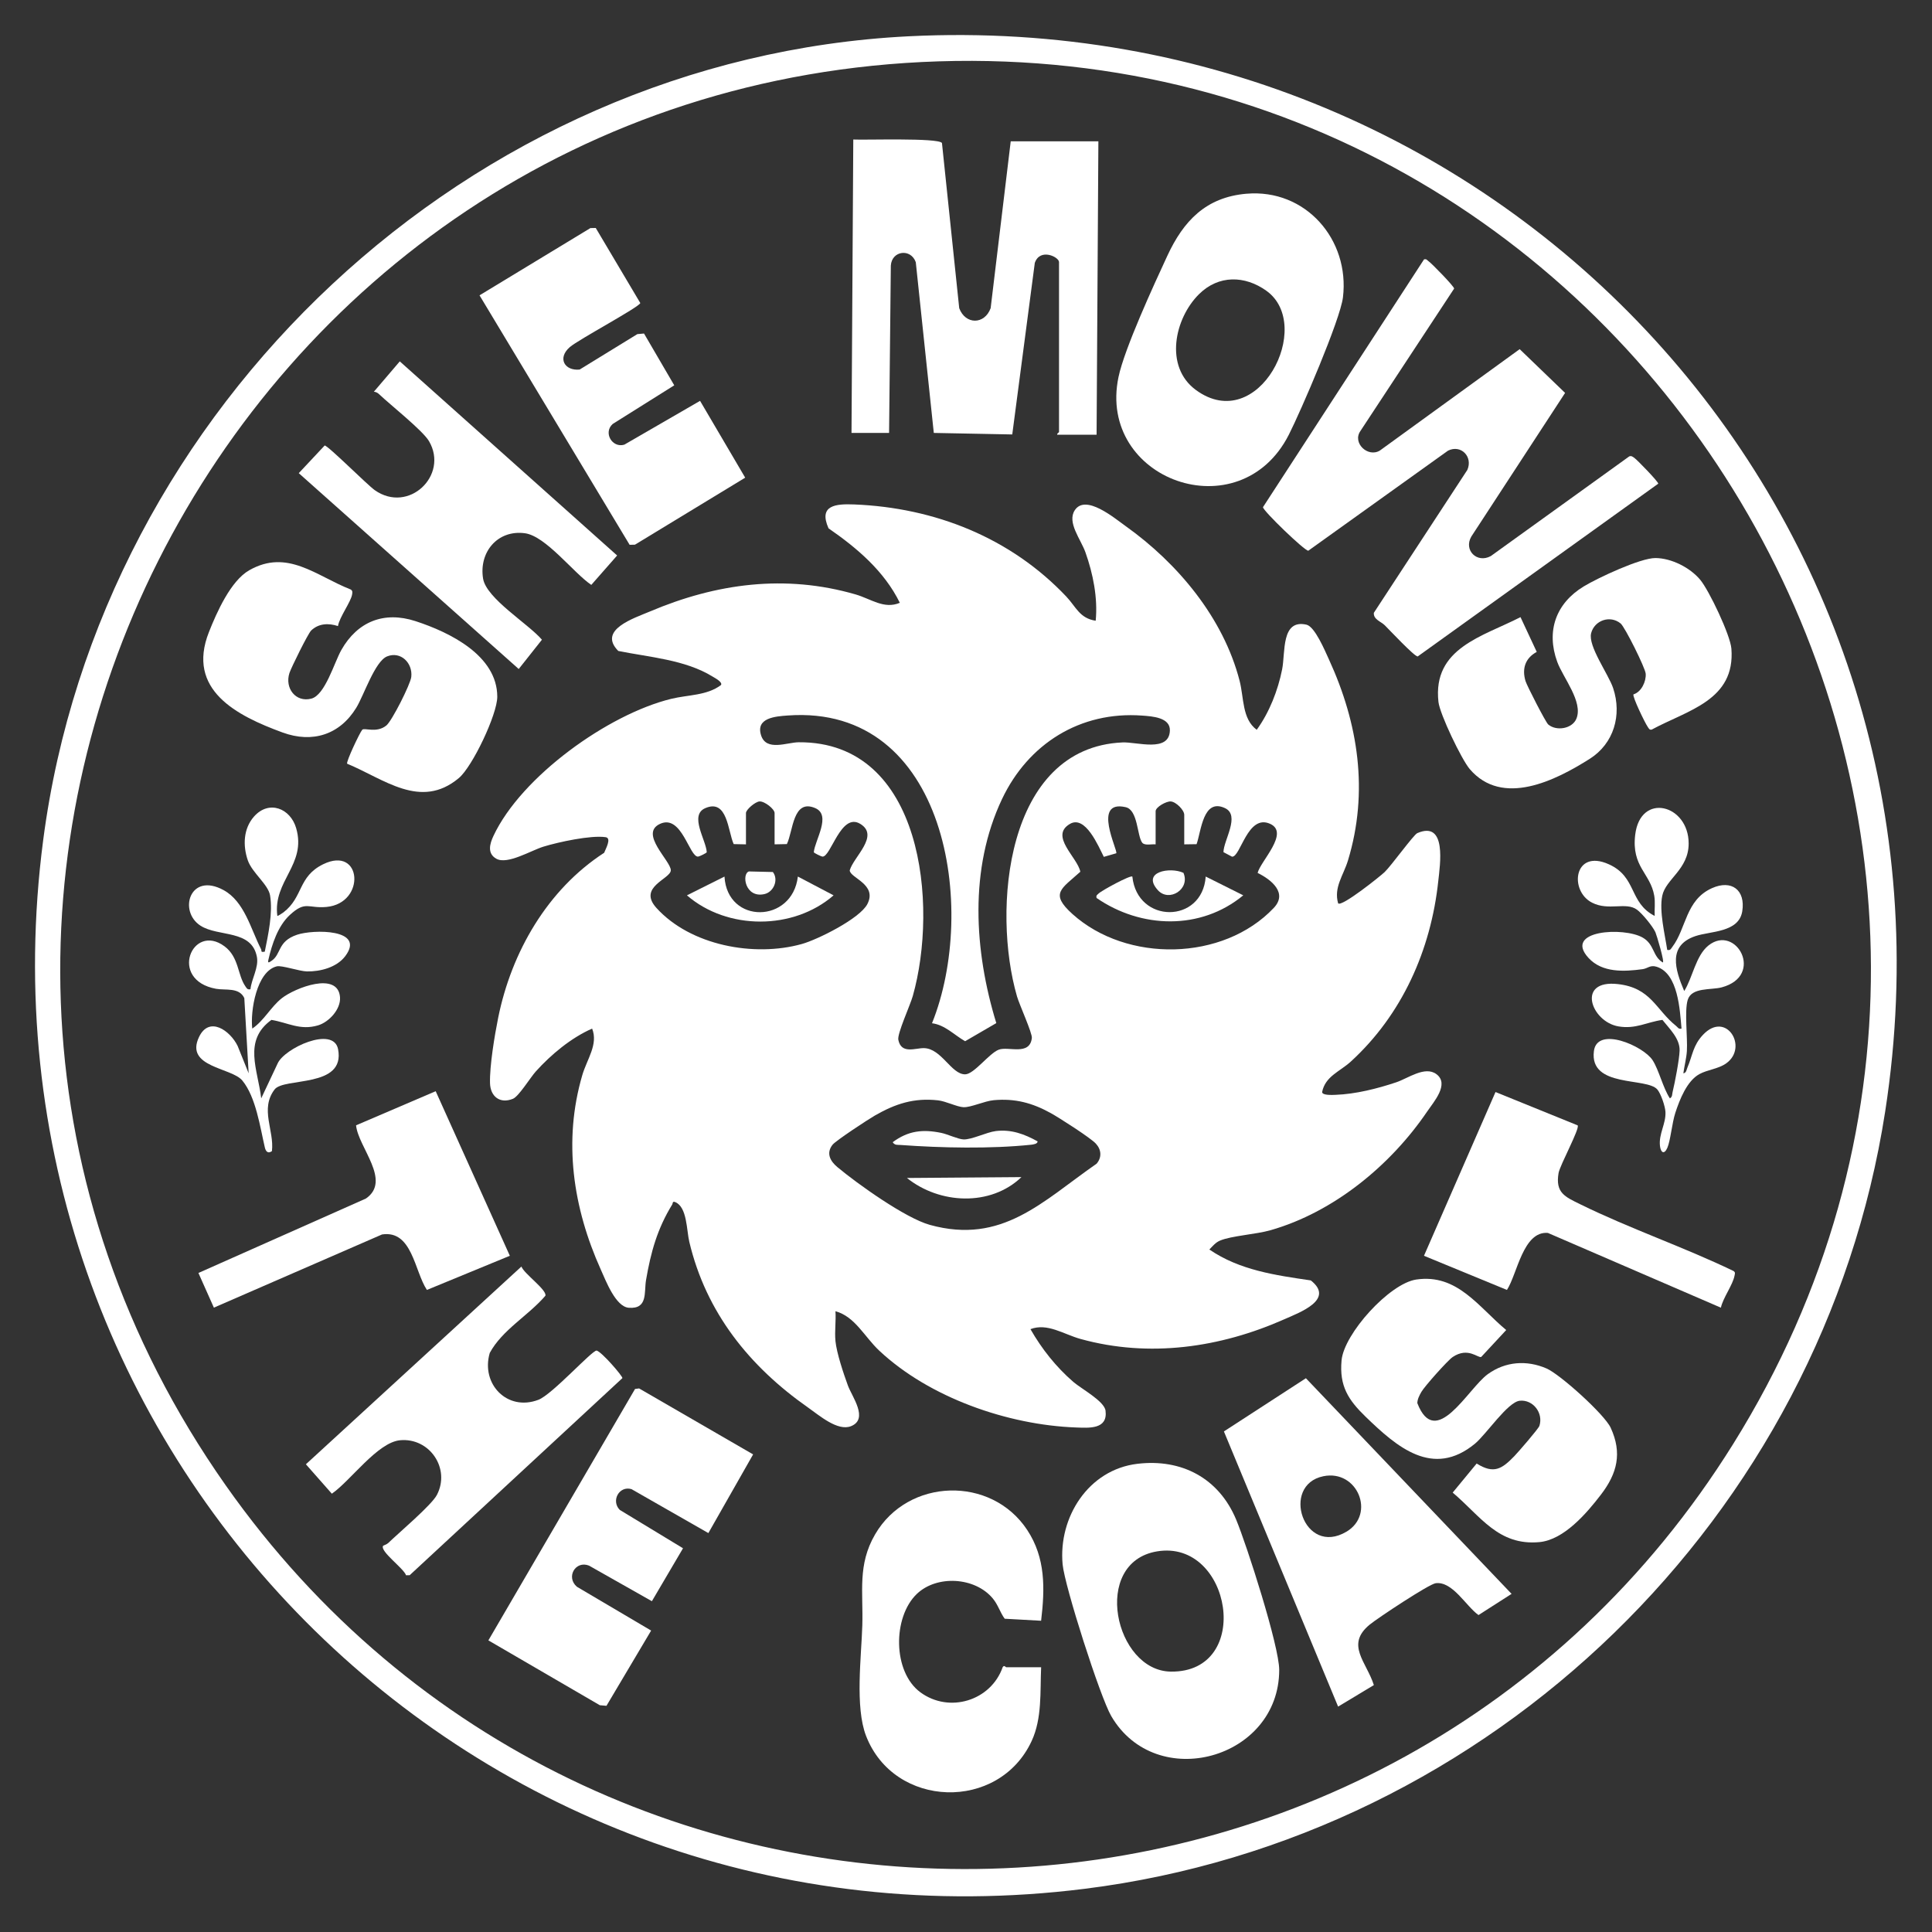
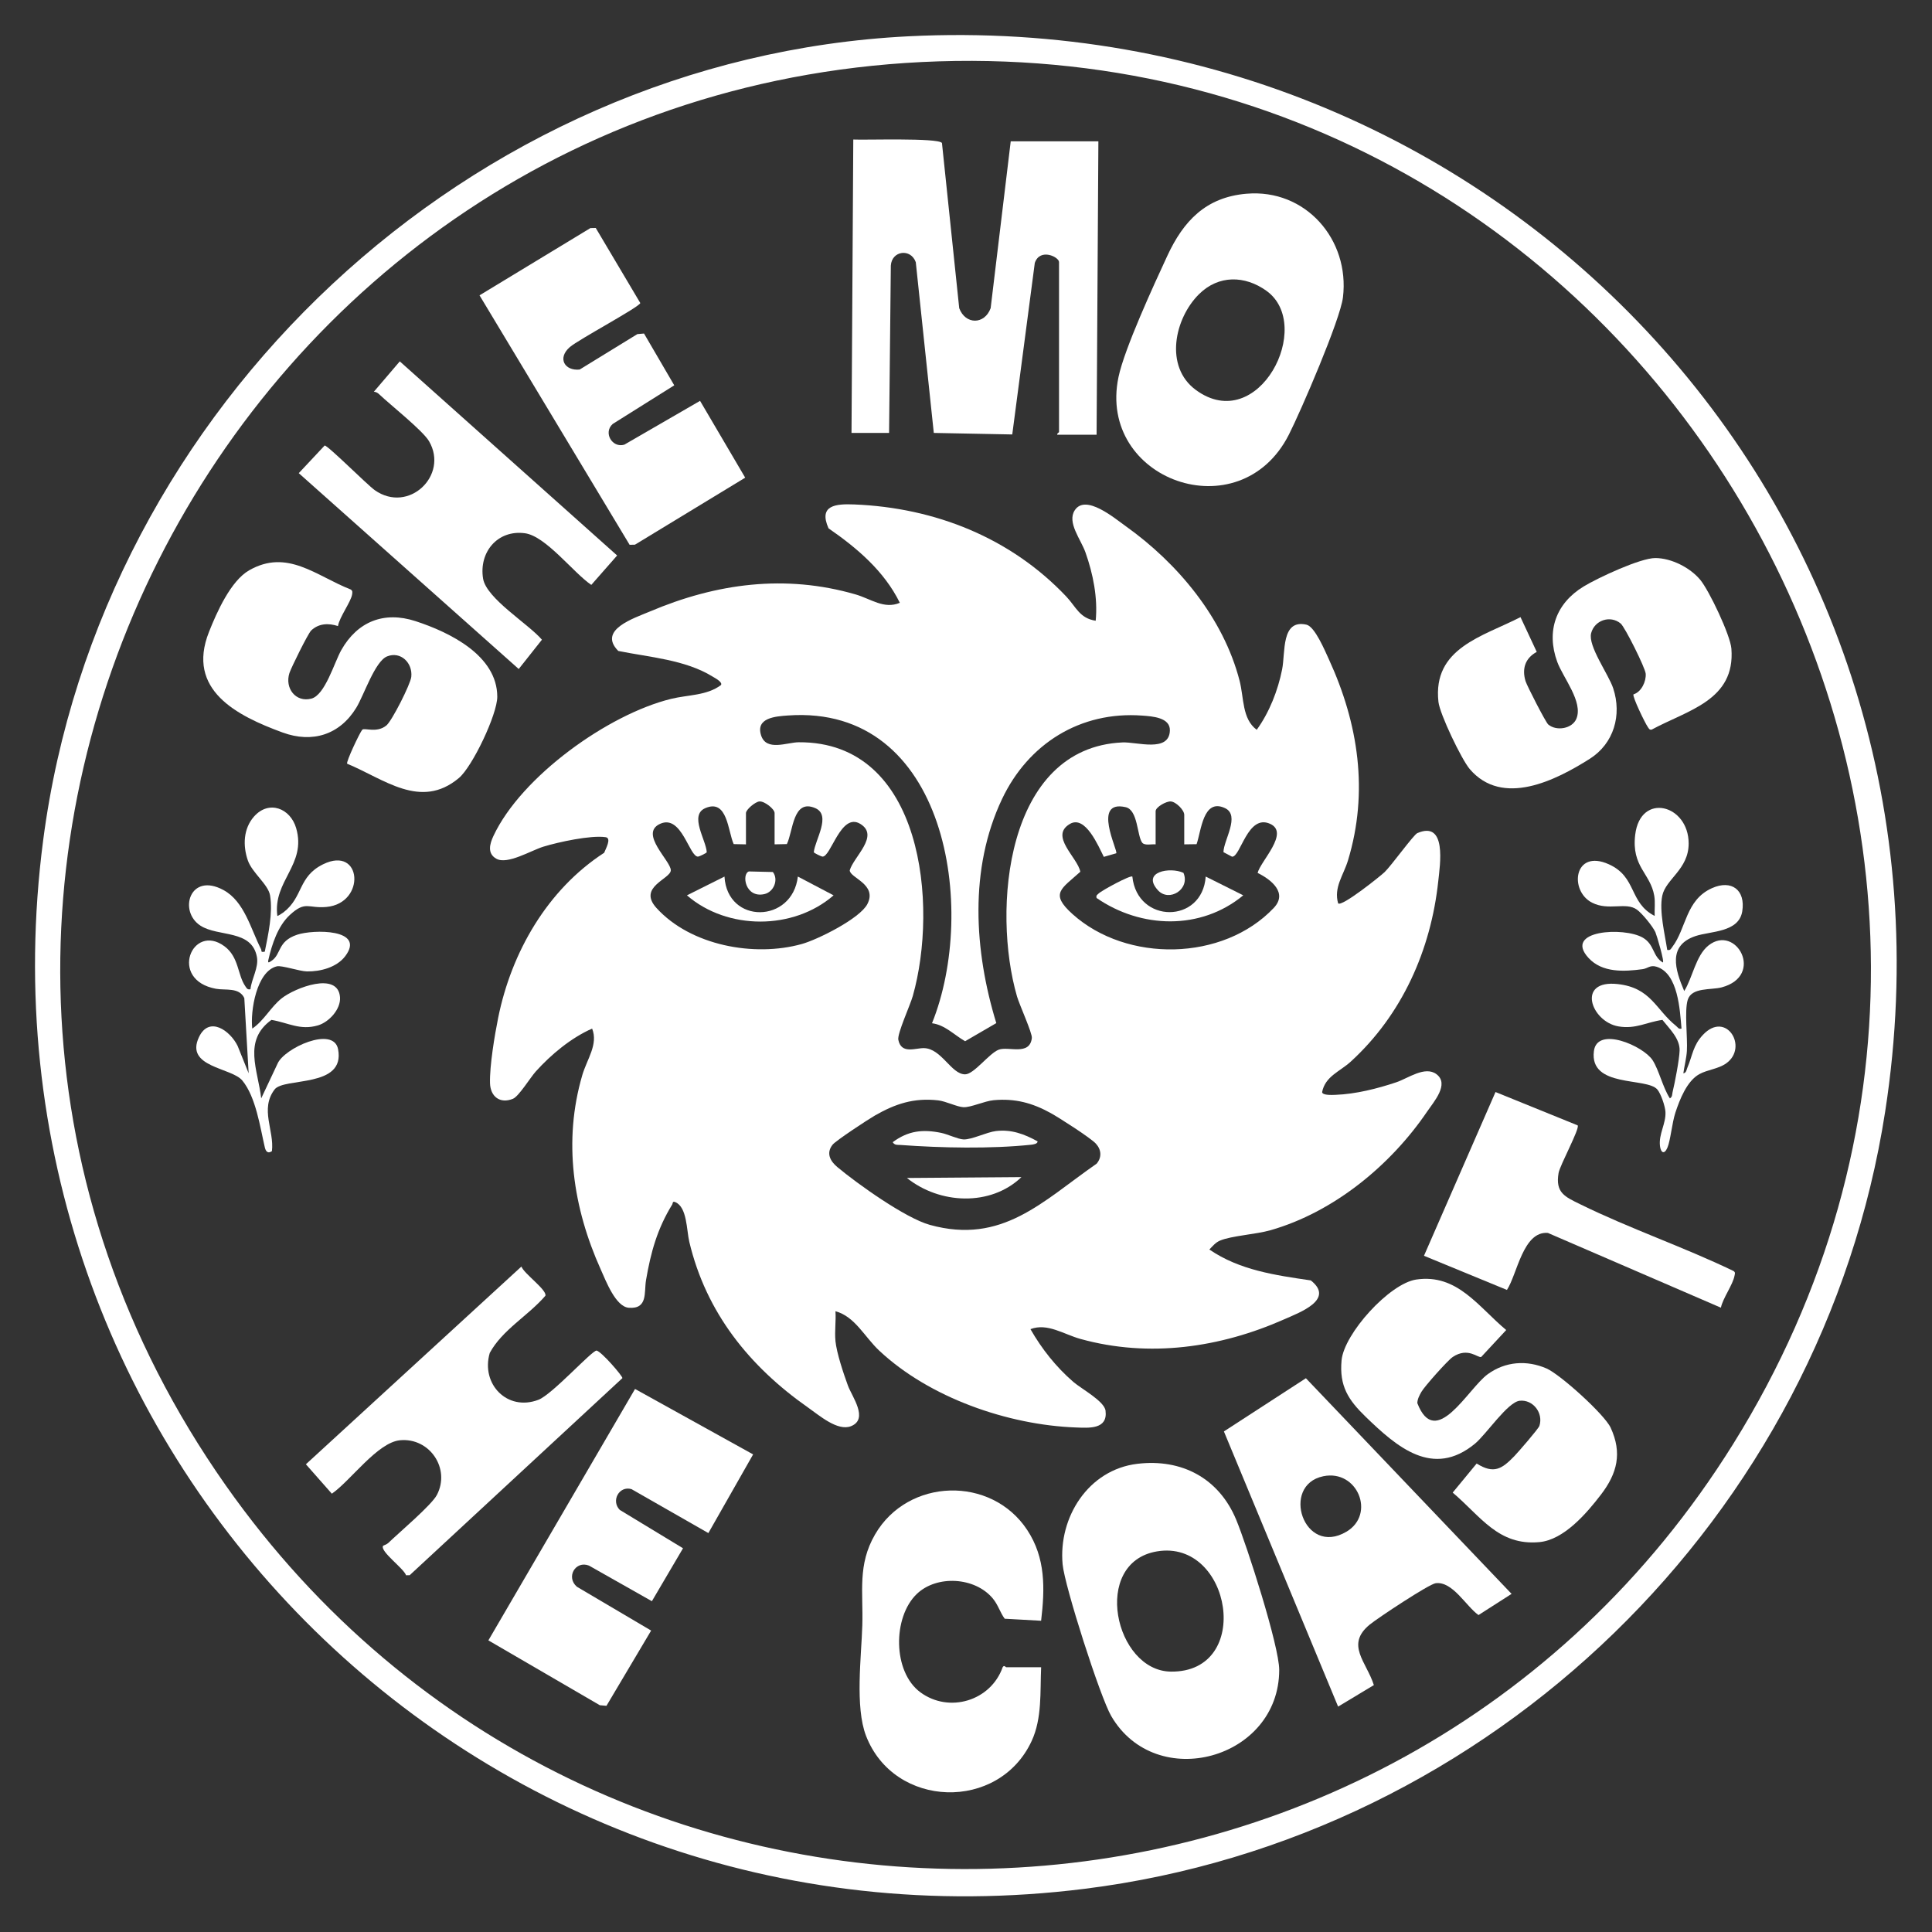
<svg xmlns="http://www.w3.org/2000/svg" width="1080" height="1080" viewBox="0 0 1080 1080" fill="none">
  <rect x="0" y="0" width="1080" height="1080" fill="#333333" stroke="none" />
  <path d="M507.79 20.29C841.19 3.52 1105.29 289.36 1053.83 621.33C1018.7 847.92 833.95 1027.34 606.35 1055.85C265.6 1098.55 -20.28 809.94 24.14 469.64C55.77 227.33 262.61 32.63 507.79 20.29ZM524.79 34.29C124.73 46.93 -105.72 500.63 126.18 830.32C334.14 1125.97 777.6 1113.81 968.79 807.3C1182.24 465.08 925.85 21.63 524.79 34.29Z" fill="white" />
  <path d="M467 749.5C467.71 756.49 471.5 767.7 473.98 774.52C476.21 780.64 485.75 793.2 475.75 797.23C468.27 800.25 457.97 791.21 451.69 786.81C418.89 763.81 394.71 733.74 385.32 694.18C383.78 687.71 384.13 674.75 377.49 672C375.78 671.29 376.14 672.73 375.8 673.28C367.43 686.87 363.8 699.98 361.13 715.61C359.97 722.39 362.28 731.84 351.52 731.05C344.17 730.51 338.71 716.05 335.83 709.66C320.31 675.16 314.71 637.84 325.51 600.99C328.11 592.1 334.53 583.78 331 574.99C319.27 580.14 308.03 589.49 299.5 598.97C296.47 602.34 290 612.89 286.76 614.22C279.5 617.2 274.13 612.97 273.92 605.49C273.65 595.9 276.51 578.71 278.48 568.95C285.9 532.24 306 497.31 337.73 476.71C338.5 474.64 342.06 468.51 338.55 467.99C330.32 466.76 312.11 470.73 303.8 473.28C296.83 475.42 283.64 483.51 277.46 480.04C272.25 477.12 273.76 471.73 275.83 467.31C291.4 434.06 339.99 399.26 375.19 390.66C384.69 388.34 395.05 388.9 403.01 382.97C404.17 381.32 399.53 378.94 398.31 378.19C383.03 368.75 362.77 367.37 345.62 363.88C333.95 352.08 354.43 345.59 363.34 341.81C400.5 326.06 438.95 320.91 478.23 332.27C486.82 334.75 494.18 340.73 503.01 336.97C494.31 319.26 479.11 306.35 463.16 295.34C457.42 282.4 467.16 281.58 477.5 281.99C522.73 283.81 564.94 300.62 596.04 333.45C601.49 339.21 603.49 345.65 612.5 346.99C613.73 334.25 611.04 320.76 606.76 308.73C604.17 301.45 596.37 292.05 600.79 285.25C606.83 275.97 622.94 289.6 629.33 294.16C658.38 314.88 683.88 345.4 692.94 380.55C695.42 390.18 694.27 401.89 702.52 407.96C709.58 398.22 714.38 385.95 716.72 374.18C718.61 364.68 716.07 346 730.3 349.19C735.04 350.25 740.69 363.86 742.88 368.62C759.36 404.51 765.17 442.6 753.53 480.99C751 489.35 745.47 496.03 748.02 504.97C749.92 507.18 771.72 489.72 774.03 487.49C777.81 483.83 790.23 466.62 792.27 465.73C808.96 458.47 804.95 483.63 804.01 492.46C799.92 531 783.76 567.29 755.04 593.49C748.95 599.04 740.81 601.64 739.07 610.49C739.23 612.45 745.07 612.07 746.57 612.02C757.75 611.62 769.98 608.55 780.54 605C787.09 602.8 796.62 595.65 803.01 600.49C810.34 606.03 801.48 615.92 797.83 621.3C777.41 651.4 745.58 677.6 710.23 687.7C702.07 690.03 688.36 690.81 682.02 693.49C679.45 694.57 677.91 696.58 676.04 698.49C693.03 710.08 712.85 712.84 732.75 715.76C746.34 726.46 726.51 733.68 717.99 737.46C682.05 753.4 642.34 759.1 604.03 748.49C594.57 745.87 585.52 739.39 576.03 743C582.33 754.02 590.38 764.2 600.01 772.5C604.57 776.43 617.33 783.25 618 788.57C619.34 799.09 608.86 798.24 601.53 797.97C563.35 796.58 519.47 781.27 491.49 755.01C483.23 747.26 477.94 735.94 467.02 732.98C467.41 738.3 466.49 744.24 467.02 749.48L467 749.5ZM521 571.99C546.67 508.33 529.43 393.63 440.46 399.96C433.54 400.45 422.31 401.23 425.45 411.06C428.37 420.17 439.94 414.97 446.48 414.93C516.16 414.46 524.54 506.38 510.26 556.77C508.77 562.03 501.48 577.85 502.17 581.27C503.83 589.47 511.68 585.81 516.5 585.91C526.33 586.12 531.74 600.57 539.5 600.56C544.45 600.56 552.87 588.86 558.28 586.79C563.69 584.72 575.61 590.38 576.81 580.27C577.13 577.56 569.86 561.66 568.51 557C554.58 509.04 561.91 417.88 627.52 415.02C635.56 414.67 653.55 420.78 653.97 408.4C654.22 401.06 644.17 400.43 638.5 400.02C603.84 397.46 574.79 415.8 560.15 446.65C541.65 485.66 544.57 531.6 556.94 571.92L539.51 582.05C533.47 578.62 528.27 572.93 521.01 572L521 571.99ZM433 472V454.5C433 452.25 427.4 447.82 424.57 448.01C422.2 448.16 417 452.57 417 454.5V472L410.14 471.86C406.86 464.63 406.71 446.36 394.25 451.76C385.15 455.7 394.71 469.56 395.08 476.38C395 476.87 390.94 478.78 390.31 478.84C385.35 479.38 381.16 455 369.01 460.52C357.08 465.94 375.1 481.29 374.98 486.52C374.87 491.39 356.31 495.8 366.95 507.54C386.02 528.58 421.61 535.15 448.21 527.71C457.13 525.22 480.7 513.48 484.87 505.37C490.58 494.27 475.09 490.79 475.01 486.52C477.16 478.94 491.82 467.23 480.91 460.56C470 453.89 464.47 479.36 459.69 478.84C459.07 478.77 455 476.86 454.92 476.38C455.56 469.61 464.87 455.7 455.75 451.75C443.15 446.3 443.39 464.68 439.86 471.85L433 471.99V472ZM662 472V455.5C662 452.82 657.39 448.19 654.43 448.01C651.98 447.86 646 451.12 646 453.5V472C643.93 471.75 639.84 472.86 638.47 471.03C635.6 467.17 636.15 452.79 629.28 451.22C610.23 446.86 625.07 475.54 624 476.98L617.04 478.99C613.99 472.94 606.72 455.54 598.1 460.57C586.51 467.34 602.37 479.29 603.91 487.31C593.37 496.89 586.62 499.35 599.53 510.97C629.82 538.23 683.71 537.46 712.04 507.54C719.95 499.18 710.72 491.75 703.02 487.97C704.61 481.39 721.08 465.53 709.99 460.52C697.38 454.83 693.45 479.36 688.69 478.88L683.92 476.36C683.99 469.69 693.47 455.81 684.77 451.74C672.52 446.02 671.52 464.46 668.9 471.9L662 472ZM612.65 639.35C609.61 636.03 592.03 624.79 587.31 622.19C577.02 616.52 567.42 613.94 555.52 615.01C550.31 615.48 542.69 619.13 538.57 618.93C534.98 618.76 528.76 615.59 524.39 615.1C510.91 613.59 500.51 617.02 489.08 623.58C485.36 625.71 467.29 637.56 465.41 639.91C461.67 644.63 464.11 649.09 468.08 652.4C479.41 661.87 506.17 680.94 519.77 684.71C560.25 695.92 582.69 671.57 613.01 650.51C616.03 646.97 615.67 642.66 612.64 639.35H612.65Z" fill="white" />
  <path d="M565 79H614L613 243H591C590.73 242.27 592 241.8 592 241.5V146.5C592 143.65 581.39 138.47 578.46 146.96L565.86 242.86L522 242.01L511.93 146.58C509.16 138.71 498.5 140.07 497.98 148.48L497 242H476L476.99 77.99C483.32 78.36 524.46 76.92 526.56 79.93L536.21 172.28C539.67 181.57 550.35 181.59 553.78 172.27L565 78.99V79Z" fill="white" />
-   <path d="M796.02 145.01C797.48 144.62 797.68 145.4 798.52 145.98C800.39 147.27 813.03 160.27 812.87 161.32L760.46 240.96C755.84 247.63 764.69 255.93 771.36 251.86L849.51 195.18L874.9 219.64L822.47 299.95C818.08 307.51 825.61 315.08 833.37 310.85L910.75 255.13C911.98 254.65 912.62 255.3 913.55 255.92C915.15 257 927.17 269.41 926.97 270.38L792.49 366.97C790.55 366.92 776.73 352.14 774.03 349.47C771.98 347.45 767.65 346.25 767.99 342.56L820.24 262.71C823.49 255.41 816.78 248.31 809.45 251.92L731.35 307.85C729.38 308.04 706 285.52 706.01 283.51L796.04 145L796.02 145.01Z" fill="white" />
  <path d="M635.78 818.28C660.59 815.3 681.38 826.34 691.02 849.48C696.95 863.69 715.1 920.21 715.09 933.5C715.06 983.4 646.31 1002.39 621.19 959.3C614.99 948.67 595.14 886.67 594.01 874.48C591.57 848.21 608.39 821.56 635.77 818.28H635.78ZM646.74 867.24C609.92 873.44 623.11 934.05 654.5 934.44C700.8 935.02 688.39 860.22 646.74 867.24Z" fill="white" />
  <path d="M696.79 108.3C729.84 105.45 754.61 133.92 750.72 166.22C749.21 178.73 727.18 229.79 720.48 242.98C693.02 297.07 613.19 268.32 625.25 210.75C628.58 194.84 645.1 159.06 652.53 143.03C661.58 123.51 674.07 110.25 696.79 108.29V108.3ZM670.35 164.35C656.53 177.96 650.74 204.98 668.5 218C703.49 243.65 734.93 181.92 707.94 162.56C695.85 153.89 681.19 153.68 670.36 164.35H670.35Z" fill="white" />
  <path d="M844.99 890.98L826.49 902.83C819.5 897.88 812.06 883.87 802.59 885.02C798.82 885.48 770.03 904.59 765.67 908.17C751.97 919.43 763.88 928.97 768 941.98L748.01 954L684.17 800.18L730 770.44L844.99 890.99V890.98ZM739.72 825.23C715.67 830.21 728.81 870.42 752.7 856.21C769.15 846.43 758.81 821.28 739.72 825.23Z" fill="white" />
  <path d="M913.14 388.15C917.55 386.82 920.27 380.93 919.96 376.61C919.73 373.38 908.32 350.48 905.95 348.53C900.04 343.68 891.3 346.79 889.45 353.97C887.6 361.15 899.18 376.9 901.77 384.71C906.75 399.71 902.18 415.63 888.69 424.18C869.58 436.29 839.83 451.3 821.58 429.9C817.01 424.54 804.86 399.18 804.1 392.38C800.73 362.2 828.9 355.83 849.97 344.98L859.05 364.42C852.65 367.86 850.68 373.75 852.77 380.71C853.52 383.23 864.05 403.79 865.48 405C870.04 408.86 878.93 407.4 881.23 401.73C885.07 392.3 873.75 378.87 870.5 369.97C864.22 352.76 869.78 337.23 885.32 327.81C893.14 323.07 916.98 311.88 925.44 311.95C934.37 312.02 944.74 317.29 950.4 324.06C955.41 330.05 967.27 355.03 967.86 362.6C970.13 391.52 943.39 396.98 923.3 407.86C922 408.14 921.7 407.17 921.11 406.36C919.68 404.37 912.39 389.39 913.12 388.14L913.14 388.15Z" fill="white" />
  <path d="M188.94 349.98C183.64 348.24 178.16 348.44 173.95 352.45C172.2 354.12 162.71 373.34 161.78 376.27C159.11 384.71 165.29 392.78 174.01 390.55C181.75 388.57 186.84 370.34 190.82 363.33C199.81 347.48 214.63 341.48 232.27 347.22C251.37 353.44 277.98 366.42 277.98 389.5C277.98 399.34 264.1 428.6 256.46 434.97C235.08 452.83 214.69 435.43 194.05 426.92C193.35 425.94 201.1 409.53 202.5 407.94C203.65 406.64 210.59 410 216.01 405.52C219.13 402.94 229.46 382.48 229.91 378.39C230.77 370.57 223.99 363.9 216.41 366.92C209.59 369.64 203.43 388.68 199.15 395.66C189.9 410.75 174.62 415.56 157.99 409.48C132.39 400.11 104 385.7 116.8 353.31C121.14 342.32 128.96 324.7 139.29 318.8C160.63 306.61 176.66 321.92 195.98 329.5C197.2 330.2 197.01 331.08 196.84 332.26C196.22 336.39 189.69 345.05 188.93 349.98H188.94Z" fill="white" />
  <path d="M791.76 715.26C814.66 711.93 826.47 730.6 841.98 743.5L828.02 758.53C826.22 759.34 820.69 752.81 812.07 758.57C809.28 760.44 796.31 775.01 794.57 778.07C793.47 780.02 792.35 782.06 792.29 784.35C802.56 810.87 820.58 776.22 831.67 768.18C841.51 761.04 853.45 760.18 864.52 764.98C872.12 768.28 896.93 790.64 900.38 798.12C906.91 812.27 904.04 823.63 894.96 835.48C886.94 845.95 874.25 860.78 860.53 862.05C837.56 864.18 827.69 847.57 812.06 834.37L825.46 818.12C835.14 824.2 839.62 821.09 846.5 814.02C848.58 811.88 860 798.72 860.54 797.06C862.85 789.87 856.98 782.29 849.58 783.02C842.81 783.69 830.83 801.82 824.51 807.03C800.98 826.43 780.85 808.85 763.46 792.03C753.7 782.59 748.63 774.82 749.94 760.46C751.31 745.56 776.71 717.45 791.74 715.26H791.76Z" fill="white" />
  <path d="M582 932C581.39 945.72 582.6 960.49 576.71 973.21C558.39 1012.79 499.89 1011.07 484.13 970.37C477.88 954.22 481.51 926.14 482.04 908.54C482.6 889.85 479.26 874.77 489.2 857.7C507.57 826.13 554.13 824.77 574.23 855.28C584.54 870.94 584.13 887.96 581.99 906.01L561.63 904.88C558.97 901.23 558 897.19 554.97 893.54C545 881.55 523.69 880.32 512.51 891.02C498.94 904.01 498.99 934.59 514.5 946.01C530.6 957.86 553.9 950.8 560.52 931.93C561.36 930.58 562.2 932.01 562.49 932.01H581.99L582 932Z" fill="white" />
-   <path d="M421 813.02L395.98 857L353.01 832.43C346.05 830.41 341.47 839.02 346.46 844.05L381.81 865.49L364.41 895.08L329.25 875.18C321.67 872.21 316.22 881.65 322.5 887.01L363.99 911.5L339.02 953.56L335.3 953.23L273.01 916.98L354.99 776.44L357.26 776.14L421 813.02Z" fill="white" />
+   <path d="M421 813.02L395.98 857L353.01 832.43C346.05 830.41 341.47 839.02 346.46 844.05L381.81 865.49L364.41 895.08L329.25 875.18C321.67 872.21 316.22 881.65 322.5 887.01L363.99 911.5L339.02 953.56L335.3 953.23L273.01 916.98L354.99 776.44L421 813.02Z" fill="white" />
  <path d="M268.06 165.09L330.04 127.5L333.03 127.44L357.93 169.4C357.39 171.66 323.39 189.81 318.53 194.03C311.42 200.21 315.63 207.44 324.03 206.58L356.29 186.77L360.01 186.44L376.91 215.4L342.5 237C337.09 241.84 342.23 250.59 349 248.57L391.34 224.08L416.57 267.02L354.94 304.48L351.96 304.55L268.05 165.08L268.06 165.09Z" fill="white" />
  <path d="M214.14 864.13C214.24 863.96 216.2 863.35 217.02 862.56C222.93 856.85 241.23 841.39 244.21 835.71C251.97 820.91 240.11 803.54 223.62 805.11C211.01 806.31 196 827.73 185.5 834.99L171 818.54L291.47 708.01C292.96 712.04 305.76 721.02 304.89 724.31C295.35 735.44 280.78 743.35 273.78 756.29C268.68 773.66 283.58 789.14 300.98 782.49C308.71 779.53 330.78 754.97 333.5 754.97C336.35 755.64 348.11 769.3 347.93 770.37L229 880.56L226.98 880.58C225.76 876.77 212.33 867.25 214.14 864.14V864.13Z" fill="white" />
  <path d="M289.98 373.99L167.01 264.5L181.49 249.04C183.37 249.05 205.29 271.04 209.49 274C228.42 287.34 250.96 265.71 239.84 246.65C236.34 240.65 218.33 226.46 212.01 220.44C211.16 219.63 210.19 219.05 208.99 218.98L223.48 202.01L344.98 310.52L330.54 326.96C320.51 320.19 305.13 299.64 293.39 298.08C278.13 296.06 267.65 308.67 270.04 323.43C271.84 334.56 295.45 348.8 302.94 357.6L289.96 373.99H289.98Z" fill="white" />
  <path d="M881.93 629.09C883.2 630.9 872 651.34 871.25 655.74C869.37 666.79 874.82 669 883.33 673.18C911.19 686.88 941.07 697 969.05 710.5C970.2 711.27 969.82 711.96 969.63 713.03C968.67 718.3 963.18 725.43 961.99 731L865.27 689.21C851.37 688.08 848.18 712.18 842.39 721.08L796.01 701.99L836 610.45L881.93 629.09Z" fill="white" />
-   <path d="M285 701.99L238.64 721.08C231.66 710.56 230.45 687.5 213.56 690.07L119.56 730.98L110.92 711.6L204.51 670.01C219.1 660.02 200.24 641.4 199.04 629.06L243.55 609.99L285 701.99Z" fill="white" />
  <path d="M155.01 512C155.18 512.23 157.93 510.42 158.49 509.99C169.6 501.43 166.5 490.05 180.63 483.13C202.4 472.46 204.69 504.92 182.5 506.99C172.18 507.95 170.87 503.29 162 511.49C155.34 517.65 152.02 527.85 150.03 536.52C149.52 538.73 150.5 537.95 151.69 537.18C157.4 533.47 154.89 526.29 166.04 522.53C175.05 519.48 204.58 519.13 193 534.49C188.27 540.76 179.15 543.16 171.56 543.03C167.47 542.96 157.49 539.53 154.77 540.18C143.38 542.91 139.85 565.31 141.02 574.99C147.63 570.51 151.36 562.88 157.53 558.01C164.83 552.26 189.03 542.76 190.07 557.5C190.54 564.2 183.87 571.4 177.73 573.2C167.72 576.14 161.08 571.68 151.73 570.13C135.69 581.71 144.17 597.99 146.02 613.98L155.14 594.62C158.79 585.95 186.44 573.27 188.99 586.52C193.2 608.4 158.74 602.14 153.51 609C145.15 619.98 153.41 631.96 152.01 643.49C149.82 645.03 148.59 643.75 148.05 641.45C145.42 630.23 143.08 613.29 135.47 604.03C129.44 596.69 103.19 596.68 111.24 579.72C116.93 567.72 128.65 576.11 132.83 584.67L139 599.99L136.57 557.94C133.68 551.79 126.09 553.71 120.77 552.74C94.05 547.89 107.39 515.54 125.51 529C133.63 535.04 132.73 544.96 137.16 551.35C137.98 552.54 138.32 553.34 140.01 552.99C140.61 547.18 144.71 540.85 143.62 534.97C140.73 519.4 122.09 523.92 112.06 517.45C99.6 509.41 106.1 487.31 124.95 497.56C136.67 503.94 140.16 519.33 145.93 530.57C146.46 531.61 145.4 532.46 148.01 531.99C149.95 522.41 152.6 510.29 150.97 500.54C149.94 494.4 140.94 487.88 138.54 480.97C135.7 472.76 136.01 463.23 141.99 456.46C150.3 447.07 162.32 451.8 165.56 462.95C171.49 483.42 152.46 492.31 155.03 511.99L155.01 512Z" fill="white" />
  <path d="M932.01 531C933.8 531.39 933.98 530.47 934.84 529.34C942.7 519 942.2 503.12 956.99 496.49C967.95 491.57 975.85 497.52 973.93 509.44C972.01 521.36 956.18 520.44 947.77 523.28C932.19 528.53 936.35 541.96 941.49 554C946.18 546.58 947.93 534.21 955.03 528.54C970.43 516.26 986.66 545.46 962.43 551.94C956.5 553.52 945.61 551.79 943.44 558.95C941.54 565.2 943.43 579.91 942.98 587.49C942.75 591.36 941.53 596.08 941 600C942.73 599.73 942.74 598.01 943.27 596.78C946.19 589.94 946.34 584.46 951.97 578.48C964.99 564.64 977.56 585.51 964.93 594.44C960.49 597.58 954.55 597.92 949.94 600.45C942.97 604.29 938.92 614.76 936.53 622.04C934.68 627.68 933.81 637.6 932.08 641.59C930.35 645.58 928.37 644.43 927.93 640.54C927.18 633.84 931.36 628.11 931 621.54C930.83 618.4 928.47 611.39 926.46 609.03C920.56 602.08 888.4 608.28 891 587.59C892.78 573.41 918.61 584.63 923.82 592.67C927.34 598.1 929.61 608.14 933.48 614C934.96 613.09 934.66 611.83 934.98 610.5C936.25 605.29 938.75 592.34 938.91 587.34C939.13 580.53 933.22 575.1 929.31 570.13C920.52 571.34 914.42 575.41 904.72 573.76C889.39 571.16 880.98 547.48 904.38 550.11C923 552.2 925.54 564.39 936.97 573.52C937.98 574.33 938.28 575.42 939.98 575C939.06 564.74 938.18 544.16 926.02 540.41C922.41 539.3 921.07 541.39 918.25 541.77C907.95 543.16 895.7 543.88 887.99 535.49C873.73 519.96 907.77 518.02 918.33 524.15C924.93 527.98 923.73 534.56 929.48 538C930.77 538.39 926.03 522.52 925.38 521.1C923.86 517.8 917.96 510.57 915.02 508.47C908.8 504.02 899.24 509.36 889.92 504.57C877.04 497.96 879.78 474.33 899.35 483.14C915.17 490.26 910.48 504.58 924.97 512.01C924.81 508.29 925.37 504.46 924.74 500.75C922.61 488.11 911.92 484.6 914.09 466.62C916.97 442.71 943.96 449.63 943.97 471.51C943.97 486.03 931.14 491.35 929.21 500.74C927.44 509.35 930.67 522.26 931.99 531.01L932.01 531Z" fill="white" />
  <path d="M579.99 638.01C580.18 639.46 577.37 639.81 576.41 639.91C553.79 642.28 526.2 641.71 503.45 640.05C501.66 639.92 500.22 640.32 499.02 638.5C507.67 632.05 515.88 631.16 526.2 633.3C529.74 634.03 535.53 636.8 538.57 636.94C543.14 637.16 551.48 632.89 556.75 632.26C565.37 631.24 572.62 633.95 579.99 638.01Z" fill="white" />
  <path d="M571 658.01C553.64 674.62 525.17 673.11 506.99 658.5L571 658.01Z" fill="white" />
  <path d="M404.99 490C406.54 516.89 442.95 516.24 446.01 490L465.98 500.5C443.52 520.04 406.62 520.07 384 500.5L404.99 490.01V490Z" fill="white" />
  <path d="M418.64 487.14L432.04 487.46C435.37 491.78 432.51 498.65 427.28 499.81C416.48 502.19 414.48 488.51 418.64 487.14Z" fill="white" />
  <path d="M632.99 490C635.74 516.56 672.17 516.47 674 490L694.99 500.49C671.27 520.14 637.86 519.14 613 501.98C612.63 500.46 613.23 500.38 614.05 499.56C615.85 497.75 631.96 489.07 632.98 490H632.99Z" fill="white" />
  <path d="M647.32 497.68C637.86 487.33 654.1 484.46 661.56 487.93C665.48 497.1 653.52 504.47 647.32 497.68Z" fill="white" />
</svg>